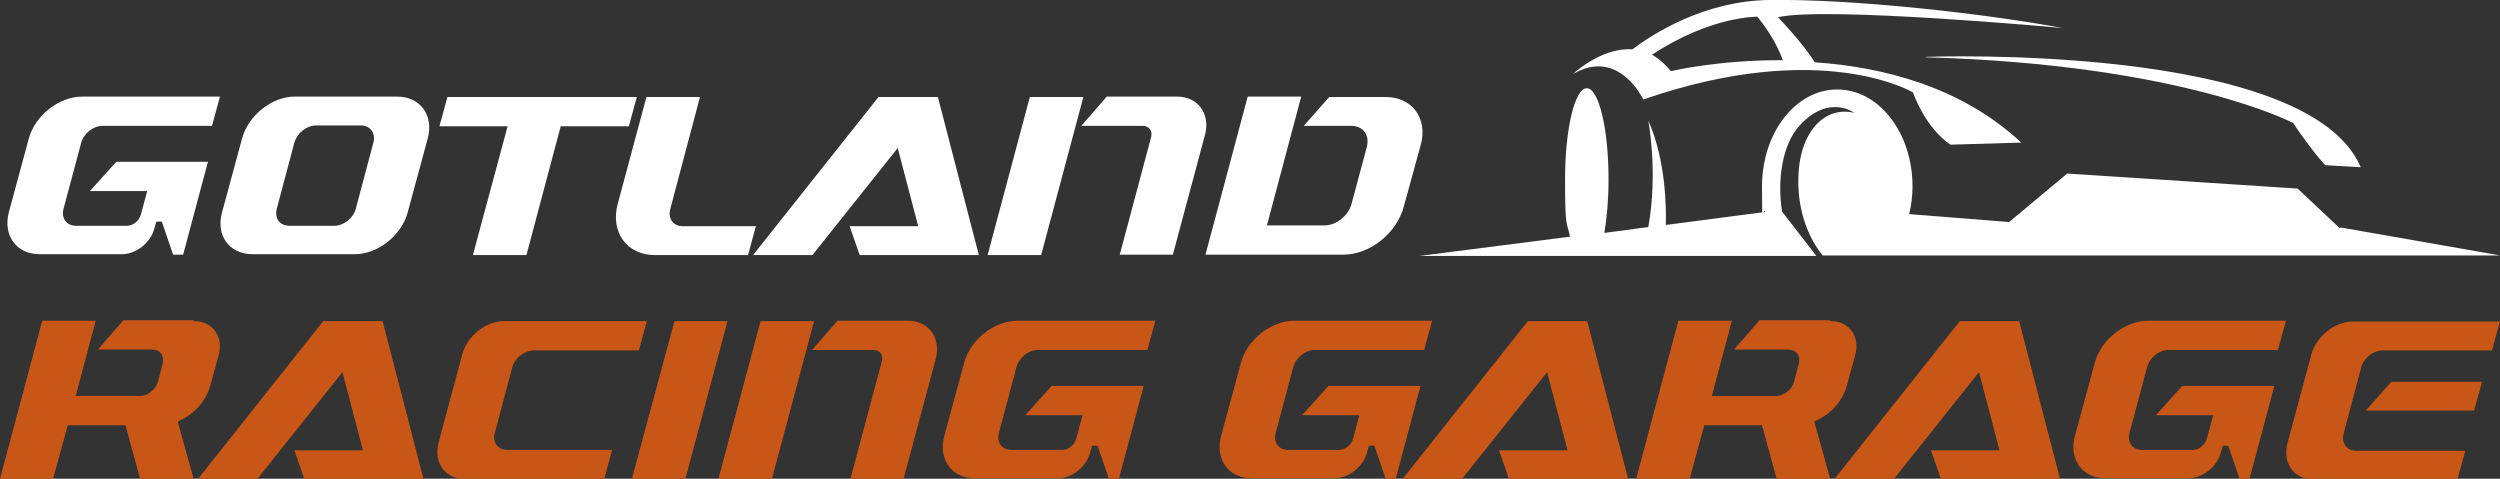
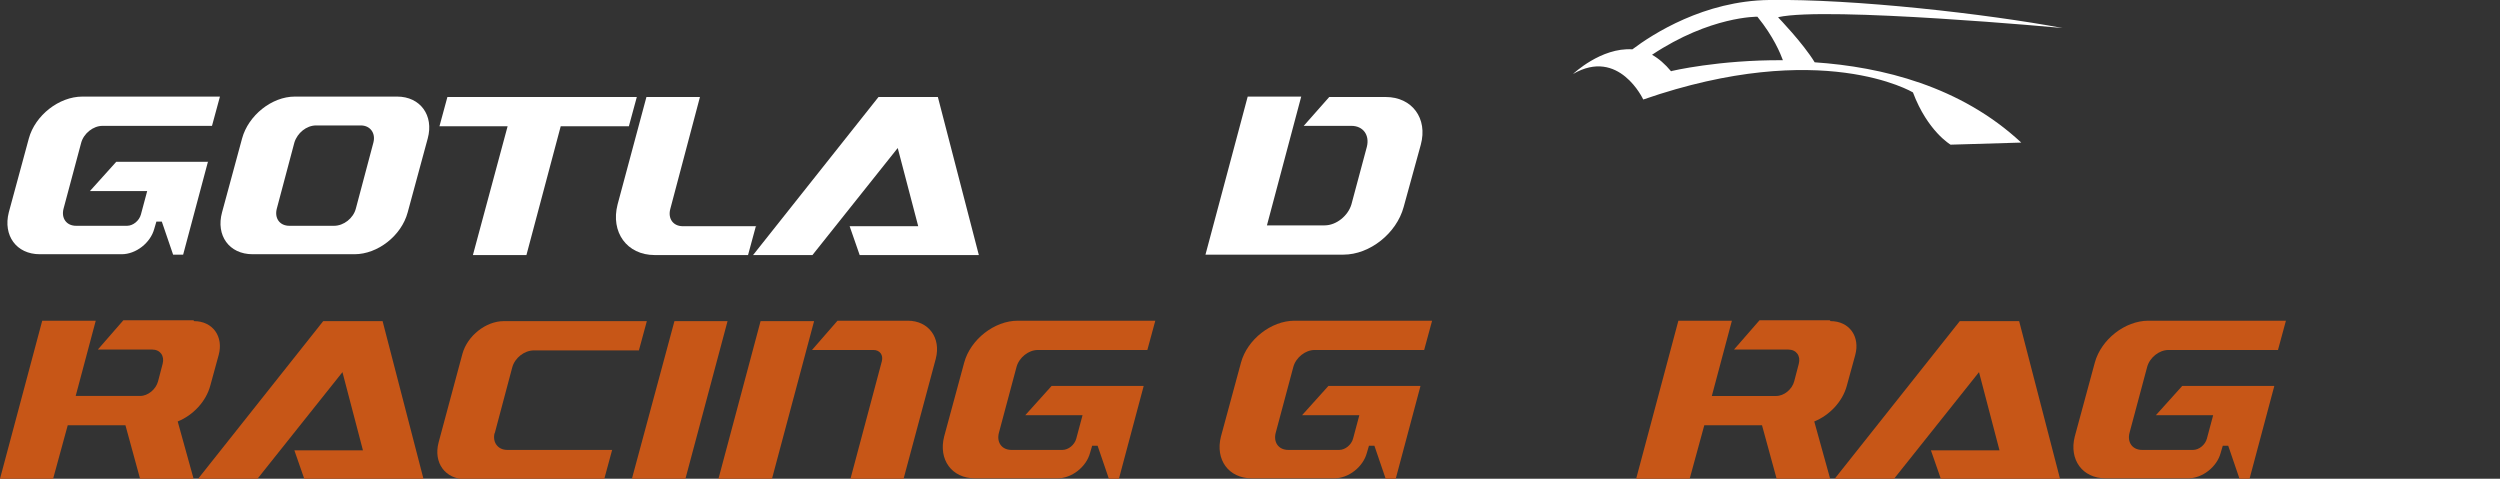
<svg xmlns="http://www.w3.org/2000/svg" id="Lager_1" viewBox="0 0 597.9 114.5">
  <rect x="0" y="0" width="597.9" height="114.5" fill="#333333" stroke="none" />
  <defs>
    <style>      .st0 {        fill: #fff;      }      .st1 {        fill: #c75617;      }    </style>
  </defs>
  <g>
    <path class="st0" d="M425.3,4.1c11.6-2.6,68,2.6,68,2.6C475,3.3,443.4-.3,423.1,0c-15.5.2-27.8,8.1-32.7,11.8-7.5-.5-14.2,5.9-14.2,5.9,11-6.4,16.8,6.1,16.8,6.1,42.7-14.8,64.5-1.7,64.5-1.7,3.5,9.3,9,12.5,9,12.5l16.9-.5c-14.5-13.5-33.3-18.1-49.4-19.2-2.8-4.6-8.7-10.7-8.7-10.7ZM399.7,17.1c-1.5-1.8-3-3.1-4.6-4,14-9.3,25.2-9.1,25.2-9.1,3.9,4.8,5.5,8.8,6.1,10.4-15.4-.1-26.7,2.6-26.7,2.6Z" />
-     <path class="st0" d="M460.6,13.6s91.3-3.5,104,26.4l-8.5-.5s-2.9-3-7.7-10.1c0,0-26.6-14-87.8-15.7Z" />
-     <path class="st0" d="M559.6,54.6l-10.1-9.5-55.1-3.6-13.9,11.6-23.9-1.9c.5-2.1.8-4.3.8-6.6,0-12.8-8-23.2-18-23.2s-18,10.4-18,23.2.2,4.2.7,6.1l-23.7,3.1c.1-3.7.1-15.3-4.2-25,0,0,2.4,12.4,0,25.5l-10.5,1.4c.6-3.6,1-8,1-12.8,0-12-2.3-21.8-5.2-21.8s-5.2,9.8-5.2,21.8.4,9.9,1.2,13.7l-36,4.6h38.7,0s2.8,0,2.8,0h53.4l-8.2-10.6c-1.2-7.5,0-16.1,4.3-20.7,7-7.5,13-2.9,13-2.9-6.7-1.7-13.1,4-13.4,15.4-.3,10,3.9,16.4,5.8,18.7h162.1l-38.2-6.7Z" />
  </g>
  <g>
    <path class="st0" d="M49.7,38.8l-5.9,22.1h-2.4l-2.7-7.9h-1.3l-.5,1.7c-.9,3.4-4.4,6.1-7.8,6.1H9.5c-5.6,0-8.8-4.5-7.4-10l4.8-17.7c1.5-5.5,7.2-10,12.8-10h32.9l-1.9,7h-26.2c-2.2,0-4.5,1.8-5.1,4.1l-4.2,15.7c-.6,2.3.7,4.1,3,4.1h12.2c1.4,0,2.9-1.2,3.3-2.7l1.5-5.6h-13.7l6.3-7h22Z" />
    <path class="st0" d="M95,23.1c5.5,0,8.8,4.5,7.3,10l-4.8,17.7c-1.5,5.6-7.2,10-12.7,10h-24.4c-5.6,0-8.8-4.5-7.3-10l4.8-17.7c1.5-5.5,7.1-10,12.6-10h24.4ZM89.3,34.1c.6-2.3-.8-4.1-3-4.1h-10.7c-2.3,0-4.5,1.8-5.2,4.1l-4.2,15.8c-.6,2.3.7,4.1,3,4.1h10.7c2.3,0,4.6-1.8,5.2-4.1l4.2-15.8Z" />
    <path class="st0" d="M152.3,23.2l-1.9,7h-16.3l-8.2,30.8h-12.8l8.3-30.8h-16.3l1.9-7h45.4Z" />
    <path class="st0" d="M180.8,54l-1.9,7h-22.3c-6.7,0-10.6-5.5-8.9-12.1l6.9-25.7h12.8l-7.1,26.8c-.6,2.3.7,4.1,3,4.1h17.6Z" />
-     <path class="st0" d="M224.3,23.2l9.8,37.8h-28.5l-2.4-6.9h16.4l-4.9-18.7-20.4,25.6h-14.2l30-37.8h14.2Z" />
-     <path class="st0" d="M259.1,23.2l-10.1,37.8h-12.8l10.1-37.8h12.8ZM280.6,60.9h-12.8l7.5-28.1c.4-1.5-.5-2.7-2-2.7h-14.7l6.1-7h16.8c5,0,8,4.1,6.7,9.1l-7.7,28.7Z" />
+     <path class="st0" d="M224.3,23.2l9.8,37.8h-28.5l-2.4-6.9h16.4l-4.9-18.7-20.4,25.6h-14.2l30-37.8Z" />
    <path class="st0" d="M288.3,60.9l10.1-37.8h12.8l-8.2,30.8h13.8c2.8,0,5.6-2.3,6.4-5l3.7-13.8c.7-2.8-.9-5-3.7-5h-11.4l6.1-6.9h13.5c6.3,0,10.1,5.1,8.4,11.4l-4.1,14.9c-1.7,6.3-8.1,11.4-14.4,11.4h-32.9Z" />
  </g>
  <g>
    <path class="st1" d="M46.4,76.8c4.5,0,7.1,3.7,5.9,8.1l-2,7.3c-1,3.8-4.1,7.1-7.8,8.6l3.8,13.7h-12.8l-3.5-12.8h-13.8l-3.5,12.8H0l10.1-37.8h12.8l-4.8,18h15.4c1.9,0,3.8-1.6,4.3-3.5l1.1-4.2c.5-1.9-.6-3.4-2.5-3.4h-13l6.1-7h16.8Z" />
    <path class="st1" d="M91.5,76.8l9.8,37.8h-28.5l-2.4-6.9h16.4l-4.9-18.7-20.4,25.6h-14.2l30-37.8h14.2Z" />
    <path class="st1" d="M118.3,103.5c-.6,2.3.8,4.1,3,4.1h25.1l-1.9,7h-33.2c-4.8,0-7.7-3.9-6.4-8.8l5.7-21.2c1.2-4.3,5.6-7.8,9.9-7.8h34.2l-1.9,7h-25.1c-2.3,0-4.6,1.8-5.2,4.1l-4.2,15.8Z" />
    <path class="st1" d="M174,76.8l-10.1,37.8h-12.8l10.2-37.8h12.8Z" />
    <path class="st1" d="M194.7,76.8l-10.1,37.8h-12.8l10.1-37.8h12.8ZM216.2,114.5h-12.8l7.5-28.1c.4-1.5-.5-2.7-2-2.7h-14.7l6.1-7h16.8c5,0,8,4.1,6.7,9.1l-7.7,28.7Z" />
    <path class="st1" d="M273.5,92.4l-5.9,22.1h-2.4l-2.7-7.9h-1.3l-.5,1.7c-.9,3.4-4.4,6.1-7.8,6.1h-19.7c-5.6,0-8.8-4.5-7.4-10l4.8-17.7c1.5-5.5,7.2-10,12.8-10h32.9l-1.9,7h-26.2c-2.2,0-4.5,1.8-5.1,4.1l-4.2,15.7c-.6,2.3.7,4.1,3,4.1h12.2c1.4,0,2.9-1.2,3.3-2.7l1.5-5.6h-13.7l6.3-7h22Z" />
    <path class="st1" d="M339.7,92.4l-5.9,22.1h-2.4l-2.7-7.9h-1.3l-.5,1.7c-.9,3.4-4.4,6.1-7.8,6.1h-19.7c-5.6,0-8.8-4.5-7.4-10l4.8-17.7c1.5-5.5,7.2-10,12.8-10h32.9l-1.9,7h-26.2c-2.2,0-4.5,1.8-5.1,4.1l-4.2,15.7c-.6,2.3.7,4.1,3,4.1h12.2c1.4,0,2.9-1.2,3.3-2.7l1.5-5.6h-13.7l6.3-7h22Z" />
-     <path class="st1" d="M379.6,76.8l9.8,37.8h-28.5l-2.4-6.9h16.4l-4.9-18.7-20.4,25.6h-14.2l30-37.8h14.2Z" />
    <path class="st1" d="M437.8,76.8c4.5,0,7.1,3.7,5.9,8.1l-2,7.3c-1,3.8-4.1,7.1-7.8,8.6l3.8,13.7h-12.8l-3.5-12.8h-13.8l-3.5,12.8h-12.8l10.1-37.8h12.8l-4.8,18h15.4c1.9,0,3.8-1.6,4.3-3.5l1.1-4.2c.5-1.9-.6-3.4-2.5-3.4h-13l6.1-7h16.8Z" />
    <path class="st1" d="M482.9,76.8l9.8,37.8h-28.5l-2.4-6.9h16.4l-4.9-18.7-20.4,25.6h-14.2l30-37.8h14.2Z" />
    <path class="st1" d="M543.9,92.4l-5.9,22.1h-2.4l-2.7-7.9h-1.3l-.5,1.7c-.9,3.4-4.4,6.1-7.8,6.1h-19.7c-5.6,0-8.8-4.5-7.4-10l4.8-17.7c1.5-5.5,7.2-10,12.8-10h32.9l-1.9,7h-26.2c-2.2,0-4.5,1.8-5.1,4.1l-4.2,15.7c-.6,2.3.7,4.1,3,4.1h12.2c1.4,0,2.9-1.2,3.3-2.7l1.5-5.6h-13.7l6.3-7h22Z" />
-     <path class="st1" d="M597.9,76.8l-1.9,7h-26.1c-2.3,0-4.6,1.8-5.2,4.1l-4.2,15.8c-.6,2.2.7,4.1,3,4.1h26.1l-1.9,6.9h-34.2c-4.9,0-7.7-3.9-6.4-8.8l5.7-21.2c1.2-4.3,5.6-7.8,9.9-7.8h35.2ZM565.8,98.2l6.1-6.9h21.7l-1.9,6.9h-26Z" />
  </g>
</svg>